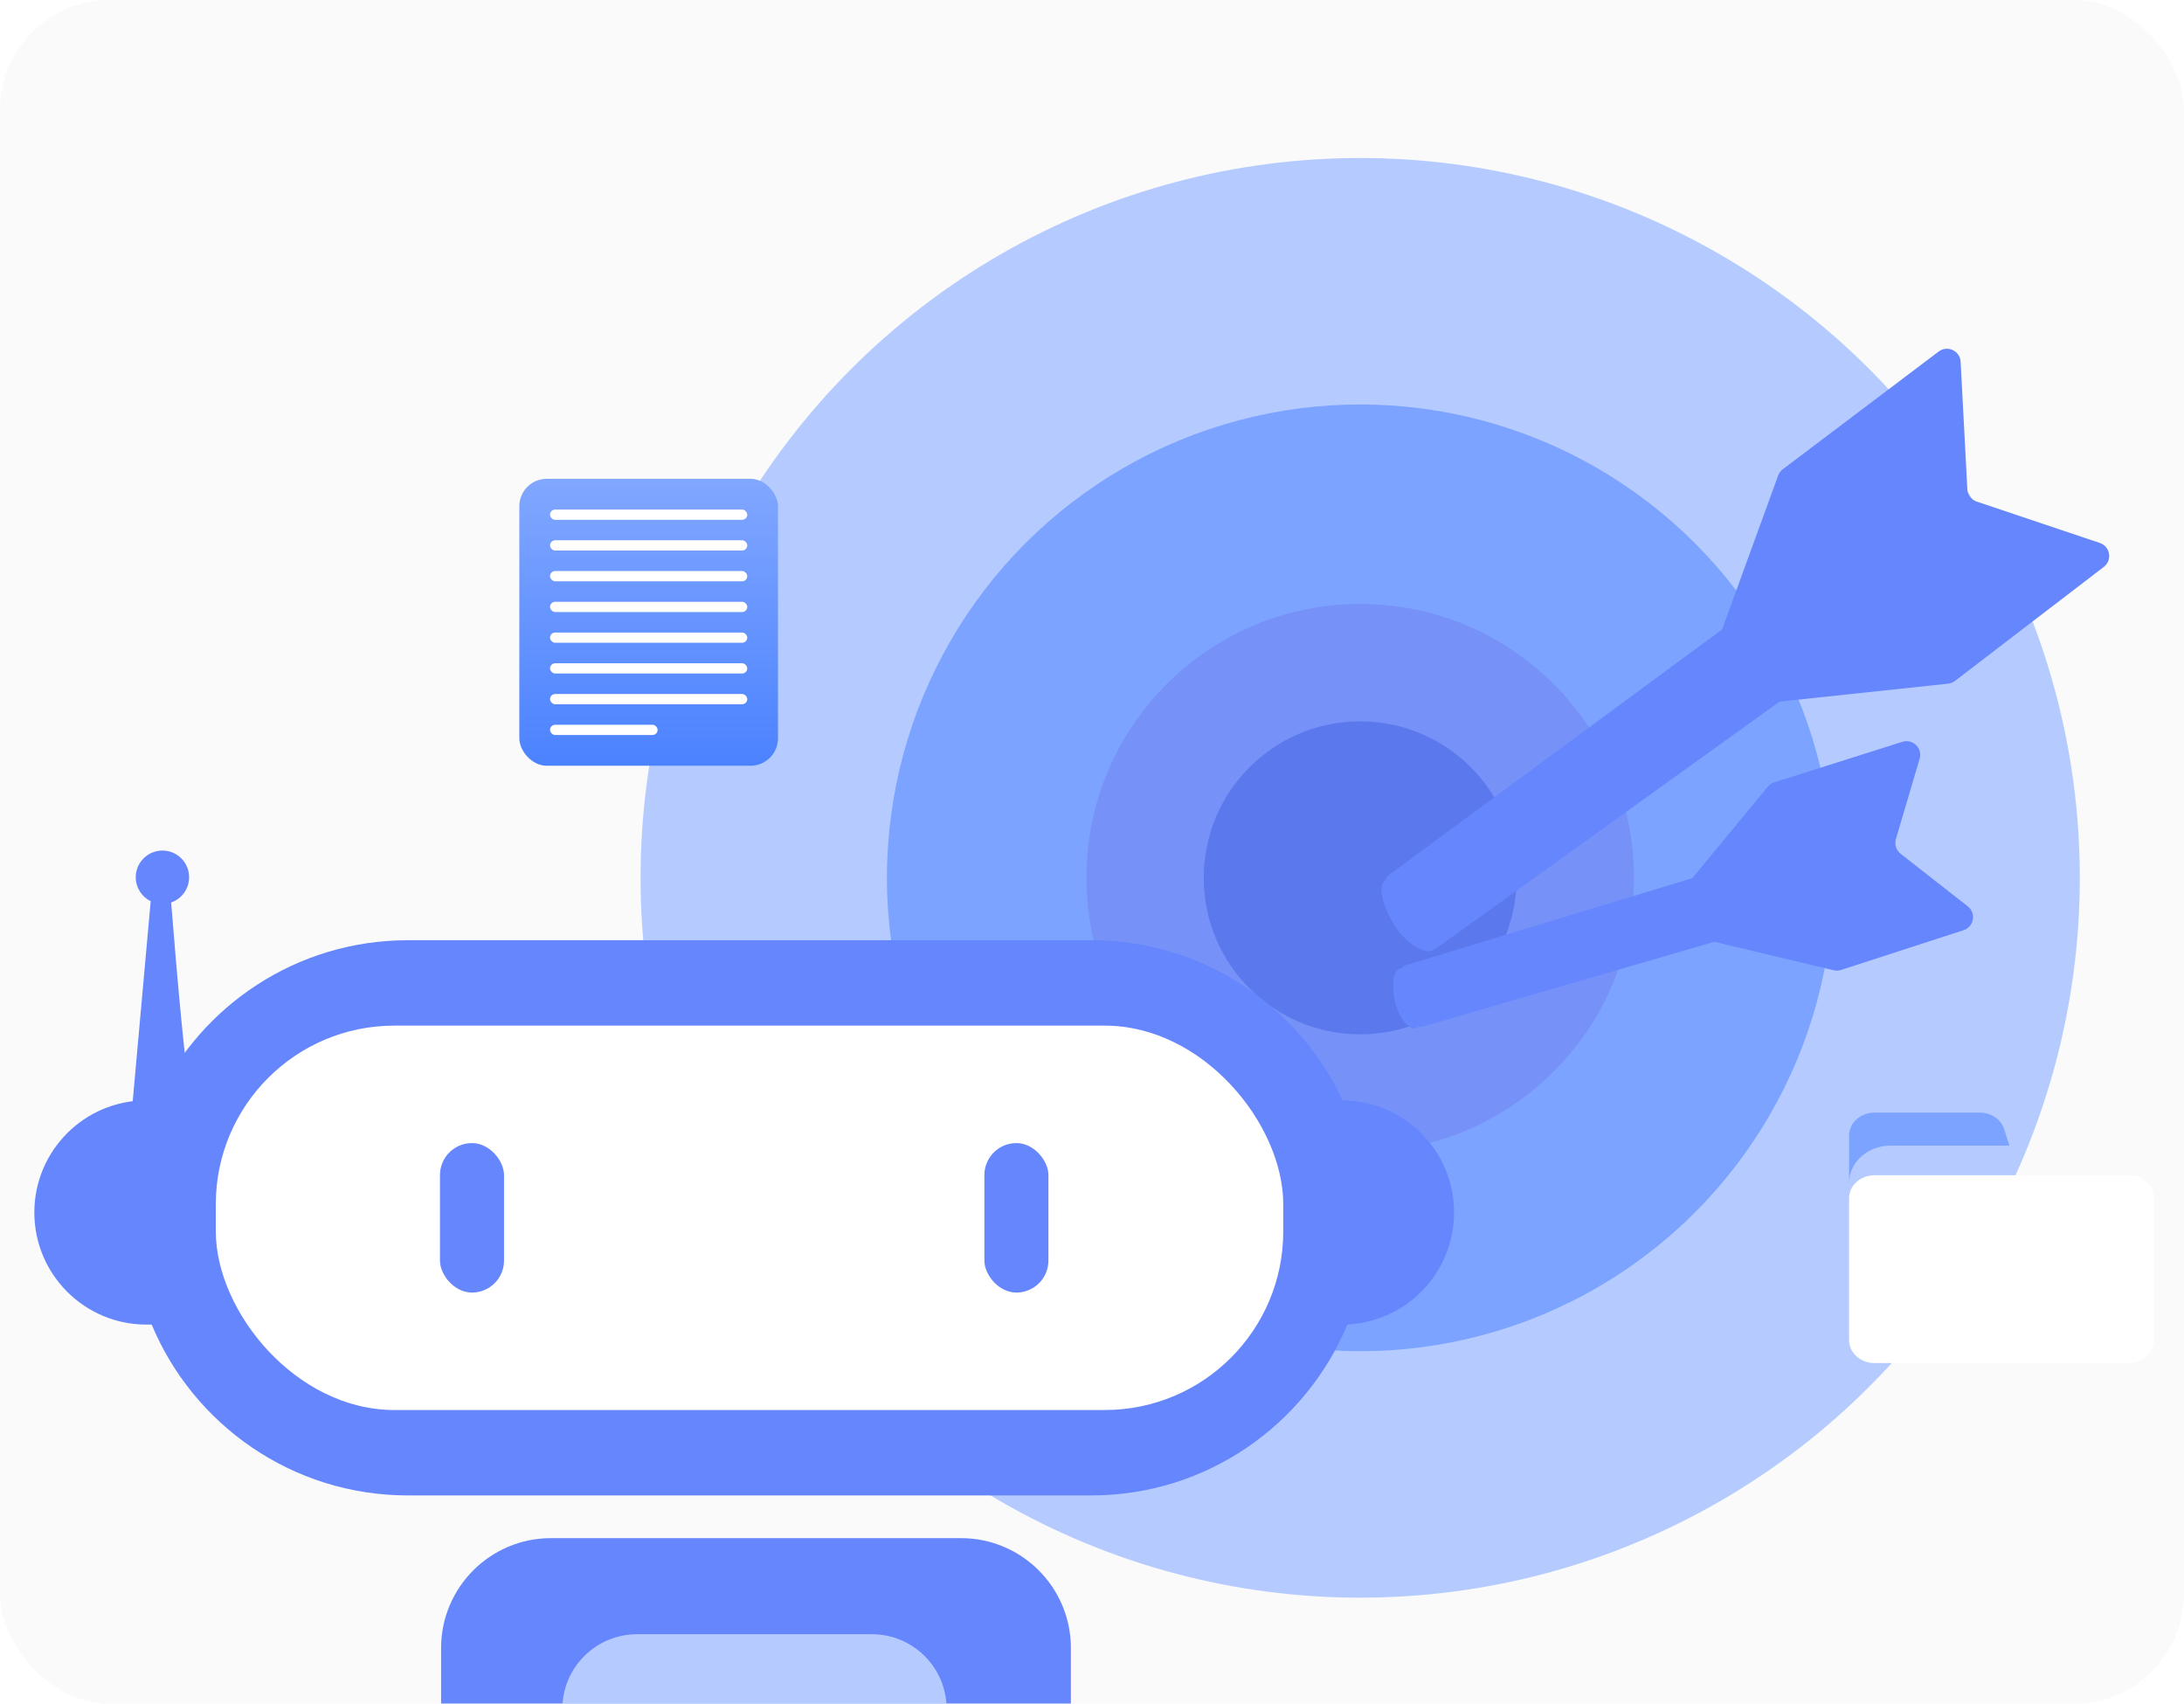
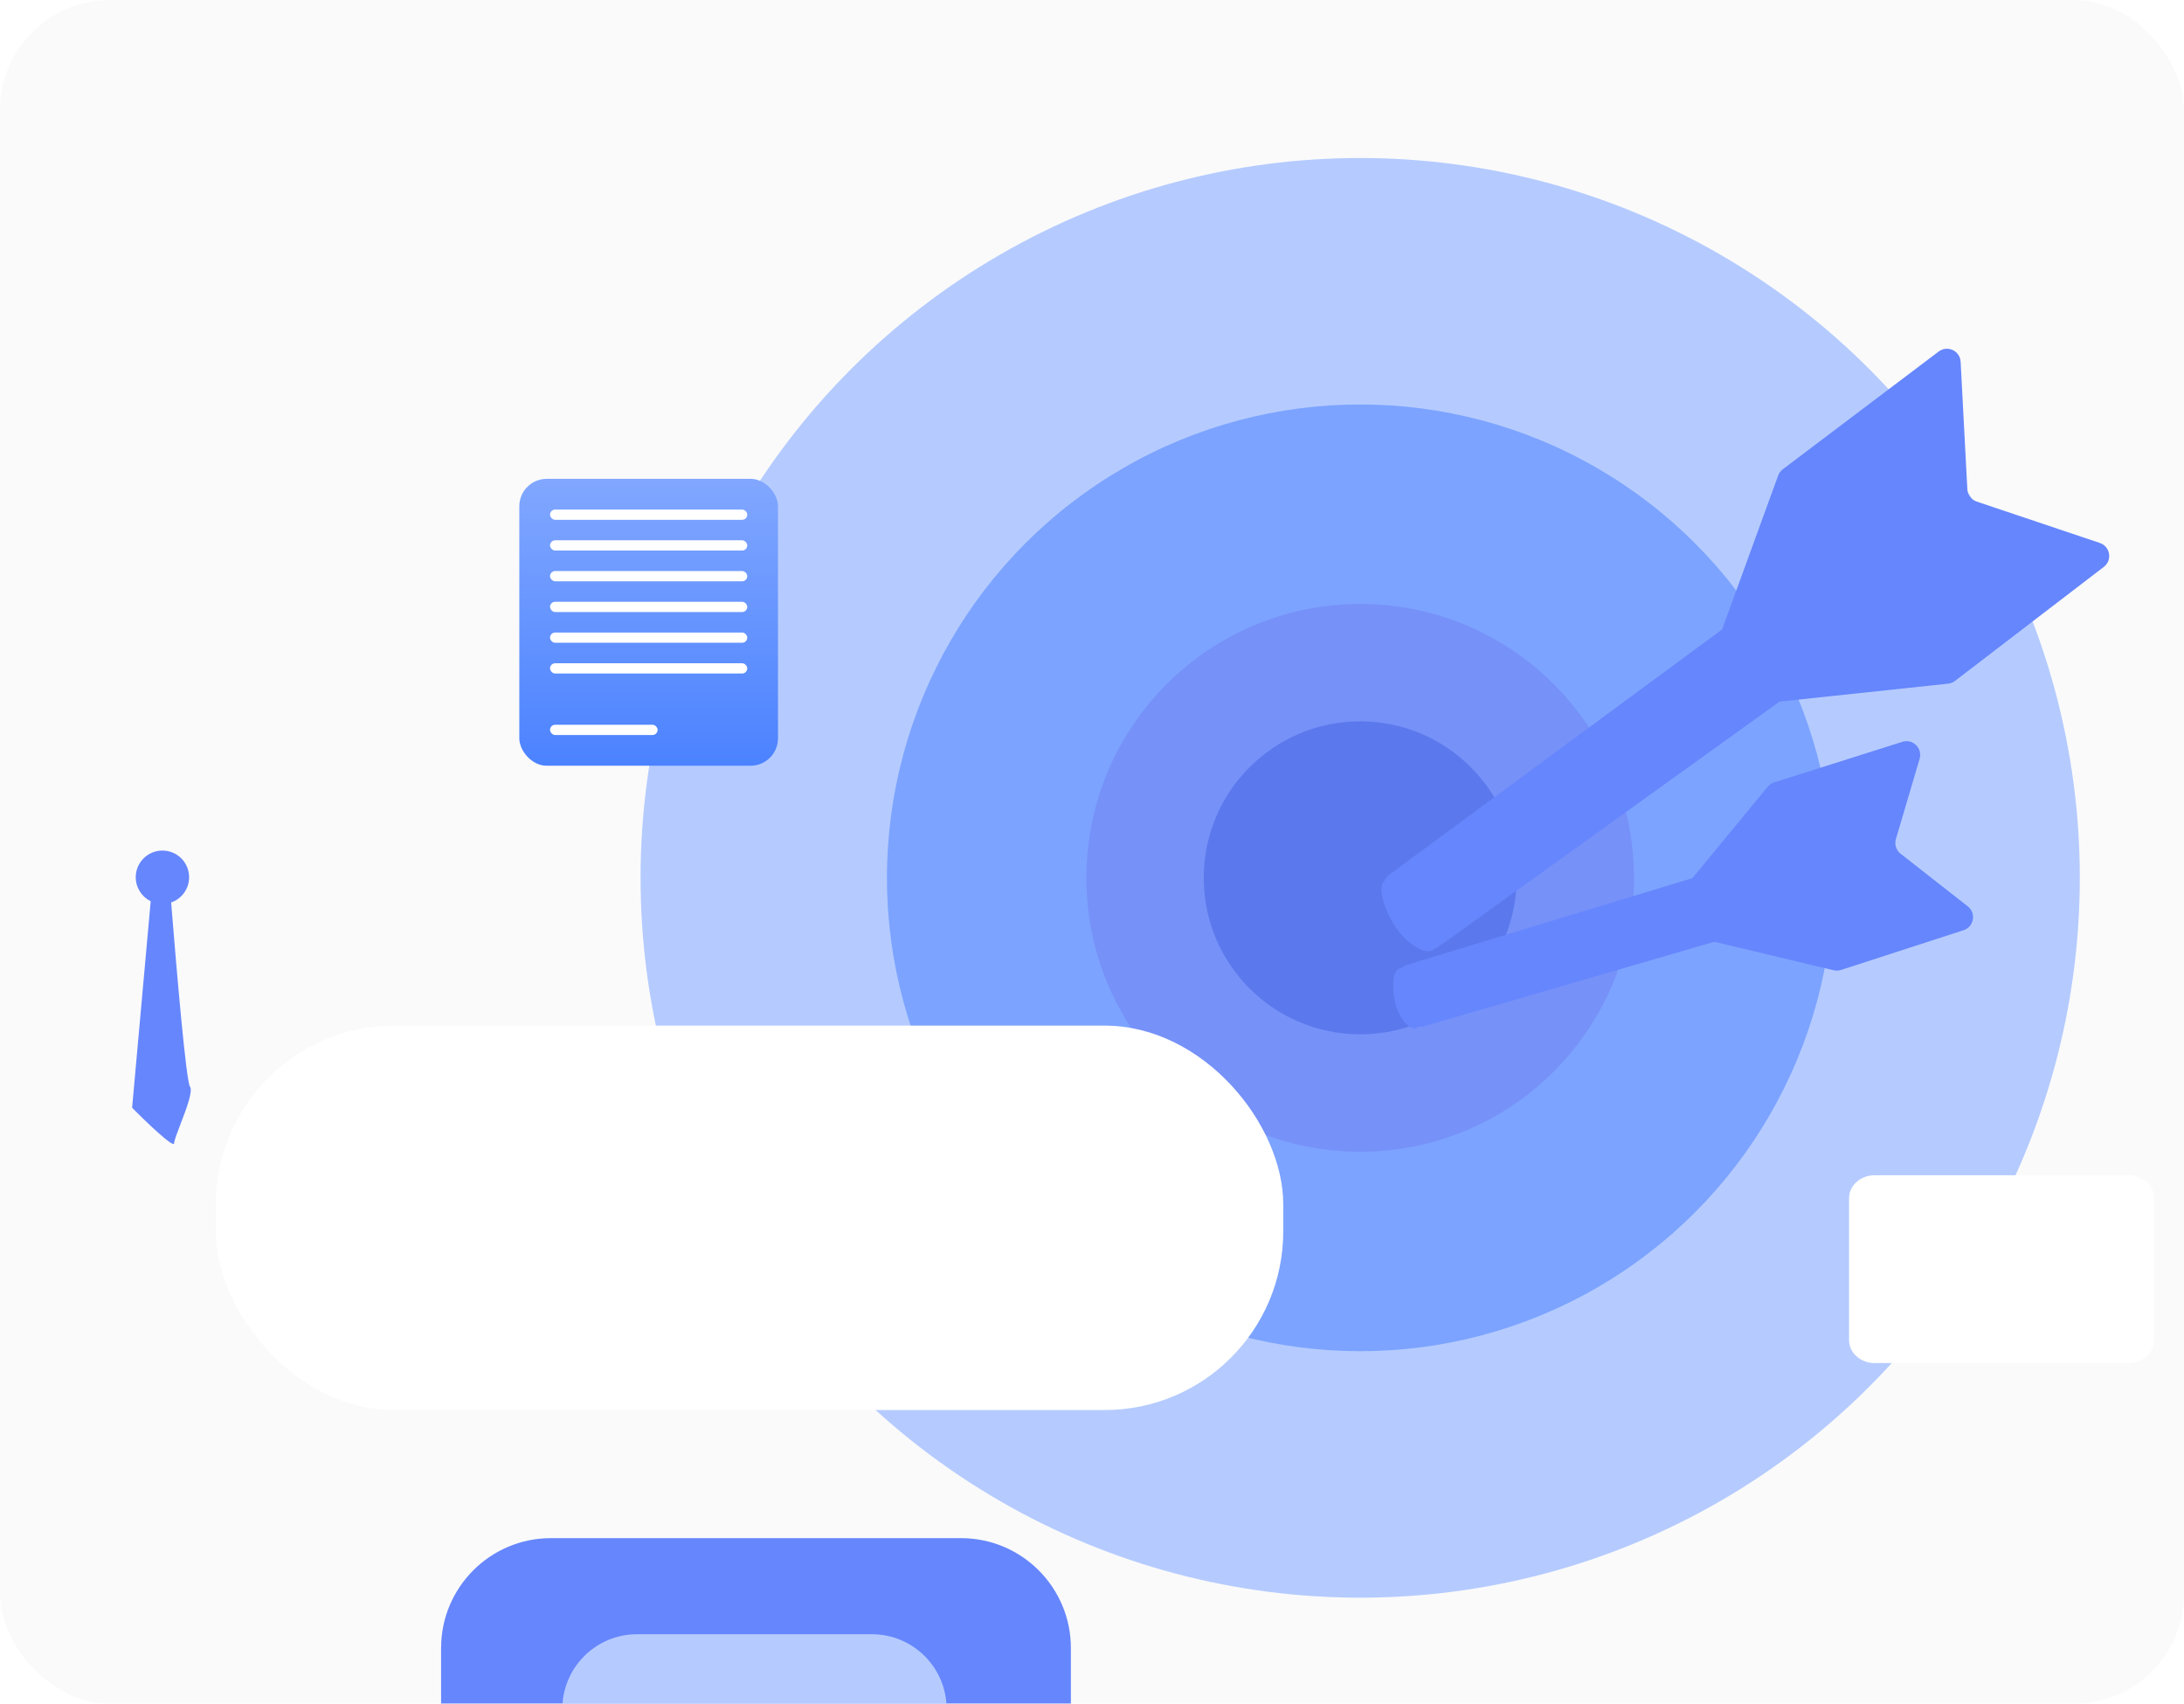
<svg xmlns="http://www.w3.org/2000/svg" width="318" height="248" viewBox="0 0 318 248" fill="none">
  <g clip-path="url(#clip0_297_3391)">
    <rect width="318" height="248" rx="16" fill="#FAFAFA" />
    <circle cx="198.049" cy="127.782" r="104.782" fill="#B5CBFF" />
    <circle cx="198.049" cy="127.782" r="68.906" fill="#7CA3FF" />
    <circle cx="198.05" cy="127.782" r="39.863" fill="#7691F8" />
    <circle cx="198.049" cy="127.782" r="22.779" fill="#5B79EC" />
    <g filter="url(#filter0_d_297_3391)">
      <path fill-rule="evenodd" clip-rule="evenodd" d="M24.919 127.369C26.442 126.843 27.536 125.397 27.536 123.695C27.536 121.549 25.797 119.81 23.651 119.81C21.505 119.81 19.765 121.549 19.765 123.695C19.765 125.228 20.652 126.554 21.942 127.186L19.236 157.252C21.277 159.314 25.359 163.232 25.359 162.407C25.359 162.027 25.776 160.945 26.263 159.679C27.097 157.514 28.139 154.809 27.655 154.159C27.119 153.436 25.762 137.913 24.919 127.369Z" fill="#6686FD" />
-       <path fill-rule="evenodd" clip-rule="evenodd" d="M22.773 156.173C29.212 142.401 43.191 132.86 59.399 132.86H158.871C175.079 132.86 189.058 142.401 195.498 156.173C204.465 156.228 211.717 163.513 211.717 172.493C211.717 181.239 204.837 188.378 196.193 188.793C190.108 203.407 175.69 213.681 158.871 213.681H59.399C42.588 213.681 28.174 203.416 22.085 188.812H21.32C12.307 188.812 5 181.506 5 172.493C5 163.48 12.307 156.173 21.32 156.173H22.773Z" fill="#6686FD" />
      <rect x="31.422" y="145.294" width="155.426" height="55.953" rx="26" fill="white" />
      <path d="M64.225 235.897C64.225 227.06 71.388 219.897 80.225 219.897H139.926C148.763 219.897 155.926 227.06 155.926 235.897V244.765H64.225V235.897Z" fill="#6686FD" />
-       <path d="M81.878 244.765C81.878 238.756 86.749 233.885 92.758 233.885H126.951C132.96 233.885 137.831 238.756 137.831 244.765H81.878Z" fill="#B5CBFF" />
-       <rect x="143.329" y="162.391" width="9.326" height="21.76" rx="4.663" fill="#6686FD" />
-       <rect x="64.062" y="162.391" width="9.326" height="21.76" rx="4.663" fill="#6686FD" />
+       <path d="M81.878 244.765C81.878 238.756 86.749 233.885 92.758 233.885H126.951C132.96 233.885 137.831 238.756 137.831 244.765H81.878" fill="#B5CBFF" />
    </g>
    <g filter="url(#filter1_d_297_3391)">
      <path fill-rule="evenodd" clip-rule="evenodd" d="M285.477 48.662L286.454 67.221C286.497 68.04 287.036 68.75 287.814 69.011L305.747 75.036C307.266 75.546 307.598 77.545 306.326 78.519L284.657 95.117C284.365 95.341 284.018 95.48 283.652 95.518L259.111 98.129L209.511 133.779C209.305 133.927 209.08 134.03 208.849 134.091C208.78 134.188 208.693 134.269 208.585 134.331C207.45 134.987 204.523 133.283 202.828 130.347C201.21 127.545 200.666 124.98 201.607 124.183C201.742 123.855 201.965 123.56 202.27 123.335L250.744 87.626L258.908 65.217C259.04 64.855 259.274 64.538 259.582 64.306L282.274 47.171C283.554 46.205 285.393 47.061 285.477 48.662ZM279.506 106.456L276.053 118.132C275.82 118.919 276.092 119.768 276.738 120.274L286.517 127.931C287.779 128.918 287.425 130.914 285.901 131.408L268.066 137.189C267.716 137.303 267.342 137.318 266.985 137.232L249.615 133.089L207.351 145.381C207.048 145.469 206.74 145.482 206.449 145.431C206.344 145.571 206.212 145.661 206.049 145.691C205.108 145.866 203.51 143.981 203.058 141.549C202.607 139.117 202.903 137.151 203.844 136.976C203.9 136.966 203.958 136.962 204.016 136.965C204.246 136.726 204.538 136.541 204.877 136.438L246.417 123.827L257.387 110.524C257.632 110.226 257.959 110.006 258.326 109.889L276.985 103.982C278.513 103.499 279.961 104.919 279.506 106.456Z" fill="#6686FD" />
    </g>
-     <path fill-rule="evenodd" clip-rule="evenodd" d="M275.32 166.759H292.581L291.801 164.323C291.563 163.613 291.069 162.995 290.397 162.566C289.724 162.137 288.913 161.921 288.089 161.953H272.944C271.96 161.953 271.016 162.304 270.32 162.93C269.624 163.556 269.232 164.405 269.232 165.291V172.2C269.232 171.483 269.39 170.773 269.697 170.11C270.003 169.448 270.452 168.847 271.018 168.341C271.583 167.835 272.255 167.435 272.993 167.164C273.732 166.892 274.522 166.755 275.32 166.759Z" fill="#7CA3FF" />
    <g filter="url(#filter2_d_297_3391)">
      <path fill-rule="evenodd" clip-rule="evenodd" d="M309.949 194.41H272.934C271.952 194.41 271.011 194.058 270.317 193.431C269.622 192.804 269.232 191.954 269.232 191.068V170.417C269.232 169.531 269.622 168.681 270.317 168.054C271.011 167.427 271.952 167.075 272.934 167.075H309.949C310.931 167.075 311.873 167.427 312.567 168.054C313.261 168.681 313.651 169.531 313.651 170.417V191.068C313.651 191.954 313.261 192.804 312.567 193.431C311.873 194.058 310.931 194.41 309.949 194.41Z" fill="white" />
    </g>
    <rect x="75.614" y="69.697" width="37.666" height="41.768" rx="4" fill="url(#paint0_linear_297_3391)" />
    <rect x="80.088" y="74.172" width="28.715" height="1.492" rx="0.746" fill="white" />
    <rect x="80.088" y="78.647" width="28.715" height="1.492" rx="0.746" fill="white" />
    <rect x="80.088" y="83.122" width="28.715" height="1.492" rx="0.746" fill="white" />
    <rect x="80.088" y="87.597" width="28.715" height="1.492" rx="0.746" fill="white" />
    <rect x="80.088" y="92.072" width="28.715" height="1.492" rx="0.746" fill="white" />
    <rect x="80.088" y="96.547" width="28.715" height="1.492" rx="0.746" fill="white" />
-     <rect x="80.088" y="101.022" width="28.715" height="1.492" rx="0.746" fill="white" />
    <rect x="80.088" y="105.498" width="15.663" height="1.492" rx="0.746" fill="white" />
  </g>
  <defs>
    <filter id="filter0_d_297_3391" x="-19" y="99.81" width="254.717" height="172.956" filterUnits="userSpaceOnUse" color-interpolation-filters="sRGB">
      <feFlood flood-opacity="0" result="BackgroundImageFix" />
      <feColorMatrix in="SourceAlpha" type="matrix" values="0 0 0 0 0 0 0 0 0 0 0 0 0 0 0 0 0 0 127 0" result="hardAlpha" />
      <feOffset dy="4" />
      <feGaussianBlur stdDeviation="12" />
      <feComposite in2="hardAlpha" operator="out" />
      <feColorMatrix type="matrix" values="0 0 0 0 0 0 0 0 0 0 0 0 0 0 0 0 0 0 0.08 0" />
      <feBlend mode="normal" in2="BackgroundImageFix" result="effect1_dropShadow_297_3391" />
      <feBlend mode="normal" in="SourceGraphic" in2="effect1_dropShadow_297_3391" result="shape" />
    </filter>
    <filter id="filter1_d_297_3391" x="197.146" y="46.764" width="113.965" height="106.938" filterUnits="userSpaceOnUse" color-interpolation-filters="sRGB">
      <feFlood flood-opacity="0" result="BackgroundImageFix" />
      <feColorMatrix in="SourceAlpha" type="matrix" values="0 0 0 0 0 0 0 0 0 0 0 0 0 0 0 0 0 0 127 0" result="hardAlpha" />
      <feOffset dy="4" />
      <feGaussianBlur stdDeviation="2" />
      <feComposite in2="hardAlpha" operator="out" />
      <feColorMatrix type="matrix" values="0 0 0 0 0 0 0 0 0 0 0 0 0 0 0 0 0 0 0.08 0" />
      <feBlend mode="normal" in2="BackgroundImageFix" result="effect1_dropShadow_297_3391" />
      <feBlend mode="normal" in="SourceGraphic" in2="effect1_dropShadow_297_3391" result="shape" />
    </filter>
    <filter id="filter2_d_297_3391" x="265.232" y="167.075" width="52.418" height="35.334" filterUnits="userSpaceOnUse" color-interpolation-filters="sRGB">
      <feFlood flood-opacity="0" result="BackgroundImageFix" />
      <feColorMatrix in="SourceAlpha" type="matrix" values="0 0 0 0 0 0 0 0 0 0 0 0 0 0 0 0 0 0 127 0" result="hardAlpha" />
      <feOffset dy="4" />
      <feGaussianBlur stdDeviation="2" />
      <feComposite in2="hardAlpha" operator="out" />
      <feColorMatrix type="matrix" values="0 0 0 0 0 0 0 0 0 0 0 0 0 0 0 0 0 0 0.25 0" />
      <feBlend mode="normal" in2="BackgroundImageFix" result="effect1_dropShadow_297_3391" />
      <feBlend mode="normal" in="SourceGraphic" in2="effect1_dropShadow_297_3391" result="shape" />
    </filter>
    <linearGradient id="paint0_linear_297_3391" x1="94.447" y1="69.697" x2="94.447" y2="111.464" gradientUnits="userSpaceOnUse">
      <stop stop-color="#81A7FF" />
      <stop offset="1" stop-color="#4B82FF" />
    </linearGradient>
    <clipPath id="clip0_297_3391">
      <rect width="318" height="248" rx="16" fill="white" />
    </clipPath>
  </defs>
</svg>